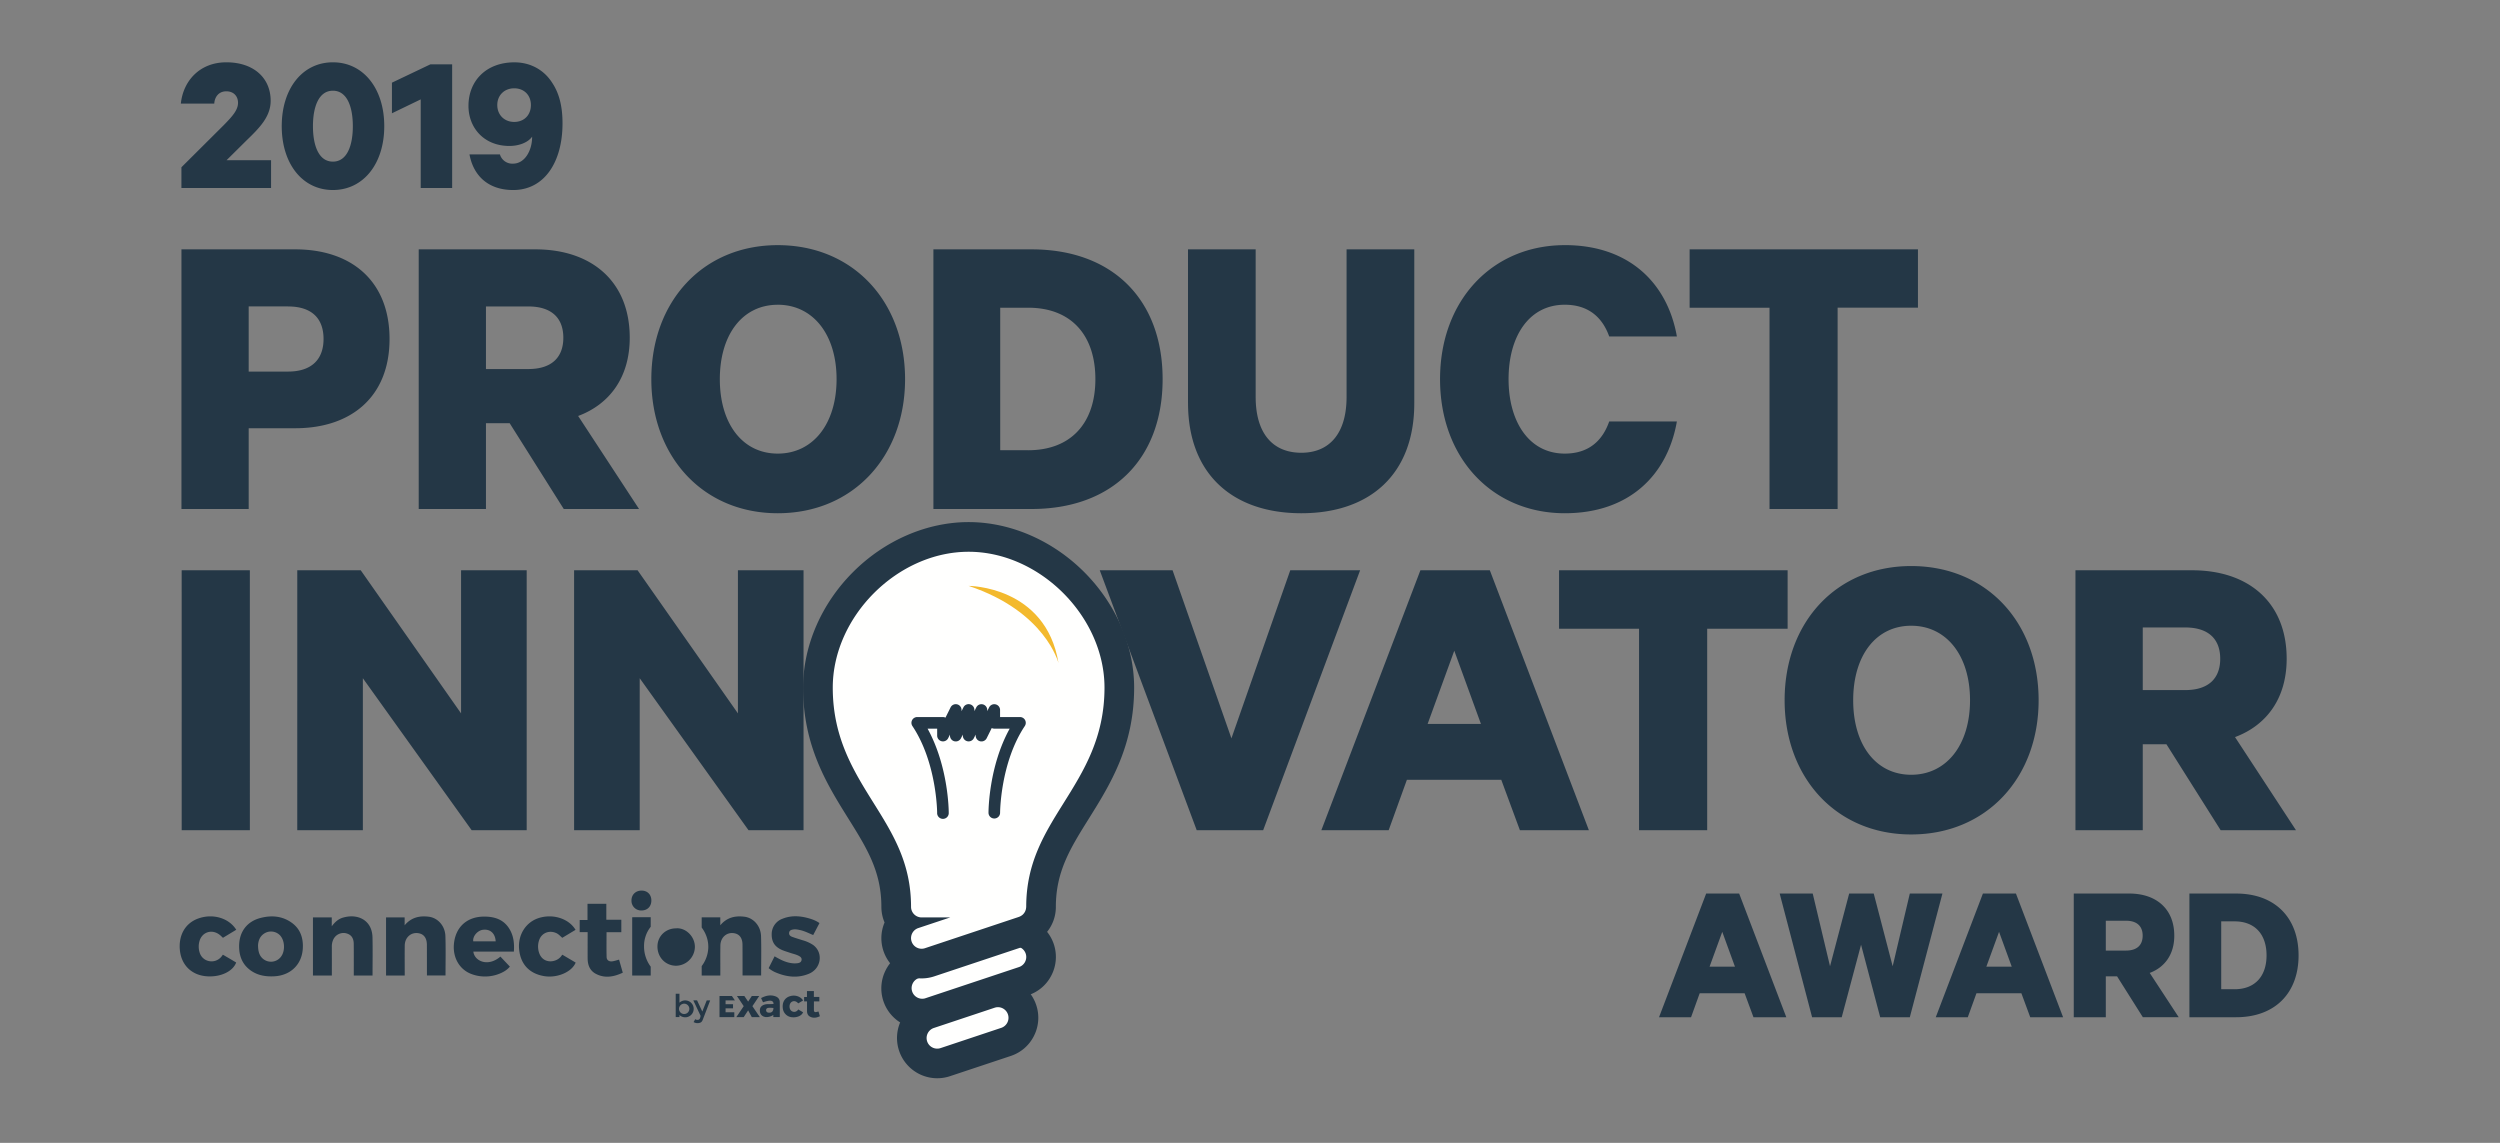
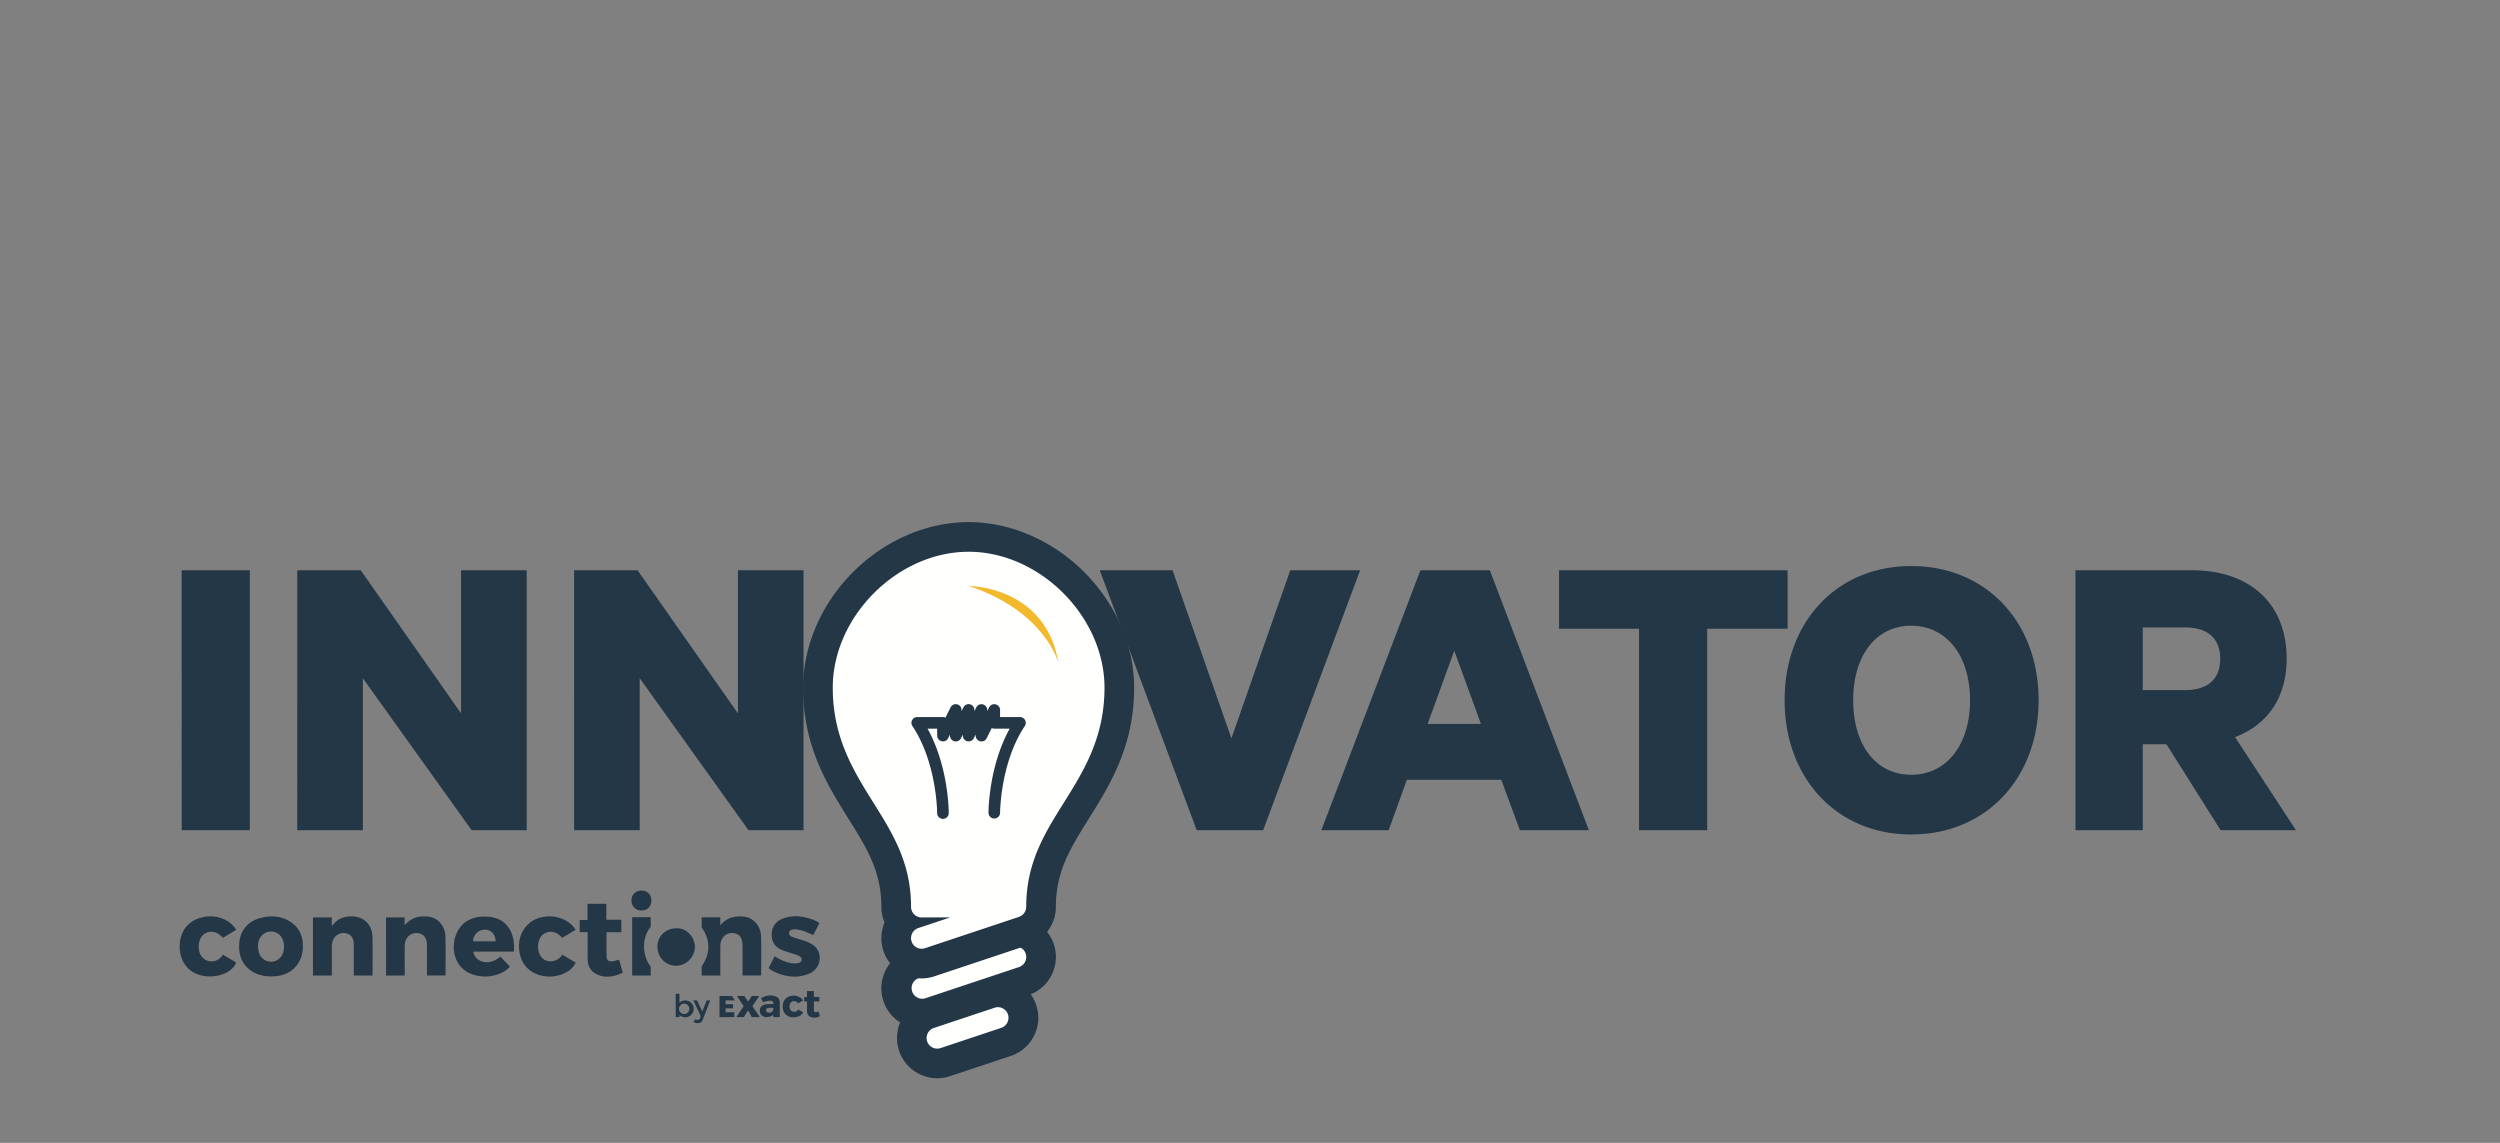
<svg xmlns="http://www.w3.org/2000/svg" width="105" height="48">
  <rect width="100%" height="100%" fill="#808080" stroke="none" />
  <g fill="none" fill-rule="evenodd">
    <path d="M15.647 40.973h-.788v-.329c0-.335.002-.67-.002-1.004-.003-.26-.124-.408-.361-.45a.476.476 0 00-.51.299.678.678 0 00-.049.267c.002.356.001.712.001 1.069v.147h-.794v-2.44h.79v.372c.139-.187.284-.31.476-.365.63-.182 1.219.118 1.235.83.012.53.002 1.06.002 1.604M16.995 38.862c.276-.33.622-.408 1.012-.36.383.047.687.384.7.818.018.546.005 1.094.005 1.65h-.781s0-.897-.002-1.292c-.002-.26-.111-.423-.306-.473-.33-.085-.619.147-.624.508-.005.37-.001.739-.001 1.108v.15h-.784V38.53h.781v.333M32.283 40.662l.25-.497c.212.124.421.236.66.279.1.018.199.024.298.011.078-.01.156-.035.174-.13.017-.095-.046-.142-.118-.18-.116-.062-.245-.086-.367-.128-.107-.037-.216-.068-.32-.111-.312-.131-.452-.341-.449-.661a.687.687 0 01.462-.661c.362-.144.731-.119 1.098-.015.154.044.304.1.447.2l-.264.503c-.187-.077-.364-.171-.56-.211-.089-.019-.179-.038-.27-.024-.082.012-.166.033-.181.136-.014.098.053.146.127.174.146.054.296.097.445.145a1.5 1.5 0 01.436.197c.437.318.345.99-.173 1.207-.466.196-.934.141-1.39-.05a1.183 1.183 0 01-.305-.184M24.173 39.053l-.557.335c-.08-.065-.145-.146-.24-.192-.305-.147-.639-.012-.737.305a.823.823 0 00.006.525c.16.46.68.412.898.167.023-.026.042-.055.074-.096l.561.331c-.16.397-.774.658-1.317.57-.634-.104-1.007-.508-1.06-1.15-.048-.593.288-1.119.825-1.29.595-.19 1.261.018 1.547.495M9.922 39.05l-.558.338c-.053-.048-.1-.099-.156-.139-.335-.244-.75-.088-.84.318a.837.837 0 00.024.462c.134.383.633.47.9.16.022-.026.041-.055.07-.092.094.056.187.11.28.163l.277.165c-.13.363-.643.628-1.252.578-.605-.05-1.036-.451-1.109-1.069-.071-.606.189-1.144.758-1.353.616-.226 1.293-.03 1.606.468M24.68 39.15h-.333v-.511h.328v-.679h.791v.669h.63v.522h-.621c0 .357-.006.703.003 1.049.003.127.105.195.24.176.093-.013.183-.045.283-.071l.156.548c-.374.174-.748.247-1.127.05-.252-.131-.346-.367-.349-.64-.002-.296 0-.592 0-.888v-.224M28.401 38.99c.406-.033.808.36.783.818a.803.803 0 01-.79.753c-.444-.002-.784-.356-.781-.813.003-.43.346-.76.788-.757M26.95 37.405c.245.001.41.172.407.422-.003.249-.17.414-.416.413a.406.406 0 01-.419-.417c-.002-.246.175-.42.428-.418M10.992 40.218a.524.524 0 00.791-.013c.212-.247.188-.729-.047-.945a.528.528 0 00-.57-.09c-.248.118-.317.339-.328.528 0 .25.053.407.154.52zm1.728-.47c0 .711-.474 1.214-1.19 1.256-.354.02-.693-.029-.992-.238-.361-.254-.501-.615-.495-1.046.007-.589.332-1.021.903-1.167.456-.117.9-.084 1.295.194.343.24.483.589.48 1zM20.282 39.051c-.23.03-.438.278-.405.484h.942c-.022-.34-.233-.523-.537-.484zm1.3.916h-1.701c.04.393.605.665 1.136.21l.397.42c-.102.13-.262.23-.44.3a1.62 1.62 0 01-1.16.017c-.51-.183-.804-.69-.749-1.27.068-.706.542-1.14 1.253-1.147.475-.005.875.134 1.112.578.146.272.175.569.153.892zM27.33 38.924v-.401h-.71c-.02 0-.042.003-.068.004v2.445h.778V40.6a1.417 1.417 0 01-.28-.87 1.29 1.29 0 01.28-.805M29.47 38.955c.184.244.294.55.277.876a1.363 1.363 0 01-.276.745v.395h.783v-.15c0-.37-.004-.739.002-1.108.005-.36.294-.593.623-.508.195.05.304.213.306.473.003.395.002 1.292.002 1.292h.781c0-.556.013-1.104-.004-1.65-.013-.434-.318-.771-.7-.818-.39-.048-.736.03-1.012.36v-.333h-.781v.426M30.219 41.83v.889h.622v-.204h-.367v-.164h.313v-.174h-.313v-.16h.393l-.128-.186h-.52M30.95 41.83l.286.429-.311.46h.311l.186-.284.153.284h.338l-.312-.46.287-.428h-.311l-.155.236-.16-.236h-.311M32.29 42.532c-.07-.005-.115-.038-.112-.11.002-.08.06-.109.274-.09l.033.002c-.004.14-.07.208-.194.198zm.459-.457c-.004-.11-.072-.188-.172-.226-.212-.08-.412-.034-.612.07l.082.178c.295-.105.432-.09.443.065-.106.023-.25-.003-.357.025-.15.04-.226.126-.219.274.007.142.099.238.245.256a.504.504 0 00.32-.09v.089h.271s.005-.434-.001-.641zM33.73 42.019l-.202.122c-.019-.017-.036-.036-.056-.05-.12-.088-.271-.032-.304.115a.3.3 0 00.01.167.19.19 0 00.324.057l.025-.033.101.06.1.058c-.046.132-.232.227-.451.21a.42.42 0 01-.4-.387c-.027-.219.067-.413.273-.488.222-.082.467-.01.58.169M33.895 42.06h-.122v-.186h.12v-.248h.29v.244h.229v.19h-.227c0 .131-.002.257.001.384.002.046.039.07.088.064.034-.005.067-.017.103-.026l.058.2c-.137.064-.274.09-.412.018-.092-.048-.127-.134-.128-.234v-.324-.081M29.131 42.927l.07-.122c.05.04.132.04.17.005.04-.034.054-.145.054-.145l-.306-.65h.158l.22.47.185-.468h.146l-.31.808c-.04.097-.069.11-.11.128a.328.328 0 01-.19.01c-.057-.017-.087-.036-.087-.036" fill="#243746" />
    <path d="M28.75 42.588a.217.217 0 110-.433.217.217 0 010 .433zm.029-.571a.351.351 0 00-.242.096v-.377h-.157v.98h.157v-.085a.355.355 0 10.242-.614zM7.631 34.869h2.863V23.952H7.63zM22.121 34.869H19.81l-4.57-6.383v6.383h-2.755V23.952h2.666l4.214 6.01v-6.01h2.756v10.917M33.749 34.869h-2.311l-4.57-6.383v6.383h-2.756V23.952h2.667l4.214 6.01v-6.01h2.756v10.917M50.262 34.869L46.19 23.952h3.058l2.472 7.059 2.471-7.059h2.934l-4.072 10.917h-2.791M59.96 30.406h2.24l-1.12-3.076-1.12 3.076zm2.613-6.454l4.16 10.917h-2.897l-.782-2.116h-3.965l-.765 2.116h-2.827l4.16-10.917h2.916zM65.48 23.952h9.6v2.454h-3.378v8.463H68.84v-8.463h-3.36v-2.454M80.27 26.281c-1.476 0-2.436 1.245-2.436 3.13 0 1.884.96 3.129 2.436 3.129s2.471-1.245 2.471-3.13c0-1.884-.995-3.129-2.47-3.129zm0 8.766c-3.147 0-5.316-2.383-5.316-5.636 0-3.272 2.169-5.637 5.316-5.637 3.165 0 5.352 2.365 5.352 5.637 0 3.253-2.187 5.636-5.352 5.636zM89.996 28.984h1.777c1.014 0 1.476-.516 1.476-1.316s-.462-1.315-1.476-1.315h-1.777v2.631zm0 2.276v3.609h-2.827V23.952h4.907c2.347 0 3.964 1.334 3.964 3.716 0 1.654-.835 2.792-2.169 3.29l2.56 3.91h-3.164l-2.276-3.608h-.995z" fill="#243746" />
    <path d="M39.363 44.666a1.067 1.067 0 01-.338-2.082l2.555-.85a1.066 1.066 0 011.35.675c.09.27.07.56-.058.815a1.06 1.06 0 01-.617.536l-2.554.85a1.06 1.06 0 01-.338.056" fill="#FFFFFE" />
    <path d="M41.917 41.055c-.182 0-.362.03-.535.088l-2.554.85a1.69 1.69 0 101.074 3.206l2.55-.849c.428-.142.775-.443.977-.847a1.68 1.68 0 00.092-1.292 1.688 1.688 0 00-1.604-1.156zm0 1.246a.446.446 0 01.141.867l-2.554.852a.445.445 0 01-.282-.845l2.554-.851a.448.448 0 01.14-.023z" fill="#243746" />
    <path d="M38.709 42.577a1.066 1.066 0 01-.955-1.545c.127-.256.347-.447.618-.536l3.945-1.315a1.067 1.067 0 11.676 2.027l-3.947 1.314a1.052 1.052 0 01-.337.055" fill="#FFFFFE" />
    <path d="M42.655 38.504c-.182 0-.362.029-.536.087l-3.945 1.314a1.679 1.679 0 00-.978.848 1.689 1.689 0 002.05 2.359l3.944-1.314c.428-.143.776-.444.977-.848a1.687 1.687 0 00-1.513-2.446zm0 1.245a.445.445 0 01.141.868l-3.946 1.315a.446.446 0 01-.281-.845l3.945-1.315a.447.447 0 01.141-.023z" fill="#243746" />
    <path d="M38.71 40.47a1.066 1.066 0 01-.956-1.546c.032-.065.07-.125.113-.18a1.064 1.064 0 01-.226-.657c0-1.668-.687-2.766-1.482-4.037-.847-1.356-1.806-2.892-1.806-5.17 0-3.312 3.017-6.329 6.329-6.329s6.329 3.017 6.33 6.33c0 2.278-.96 3.813-1.806 5.168-.796 1.272-1.482 2.37-1.482 4.038v.049l-.005.031a1.018 1.018 0 01-.027.173 1.22 1.22 0 01-.112.278 1.108 1.108 0 01-.114.161l-.013.016a1.212 1.212 0 01-.318.245l-.074.033-.025.013-3.99 1.329a1.057 1.057 0 01-.337.055" fill="#FFFFFE" />
    <path d="M40.682 21.928c-1.751 0-3.52.765-4.854 2.099-1.333 1.333-2.098 3.102-2.098 4.853 0 2.457 1.01 4.073 1.901 5.5.775 1.24 1.387 2.219 1.387 3.707 0 .232.048.455.134.657a1.689 1.689 0 002.096 2.26l3.942-1.314.01-.003h.003l.002-.002.067-.022.047-.023.066-.03.022-.01.023-.012a1.76 1.76 0 00.097-.054l.005-.003.005-.003c.066-.04.116-.078.153-.106l.002-.002.007-.005a1.62 1.62 0 00.102-.086l.01-.01.01-.008a1.74 1.74 0 00.097-.103l.012-.012.014-.017a1.668 1.668 0 00.402-1.092c0-1.489.613-2.468 1.387-3.707.892-1.427 1.901-3.043 1.901-5.5 0-1.751-.765-3.52-2.098-4.853-1.334-1.334-3.103-2.099-4.854-2.099zm0 1.246c2.986 0 5.706 2.72 5.707 5.706 0 2.1-.87 3.493-1.712 4.84-.81 1.296-1.576 2.521-1.576 4.367l-.002.016c0 .016-.002.031-.005.046a.32.32 0 01-.02.082.369.369 0 01-.016.042c-.005.012-.012.024-.019.036a.48.48 0 01-.024.037c-.008.012-.017.022-.026.033-.01.011-.019.022-.029.031-.01.01-.022.019-.034.028a.458.458 0 01-.071.045l-.044.02-.015.006-3.946 1.315a.443.443 0 01-.563-.282.445.445 0 01.281-.563l1.342-.447h-1.2a.445.445 0 01-.446-.445c0-1.846-.766-3.07-1.577-4.368-.841-1.346-1.711-2.739-1.711-4.839 0-2.986 2.72-5.706 5.706-5.706z" fill="#243746" />
    <path d="M43.041 30.495c-1.025 1.538-1.037 3.618-1.037 3.639a.243.243 0 11-.487 0c0-.084.01-1.94.89-3.531h-.647a.237.237 0 01-.107-.025l-.214.43a.244.244 0 01-.461-.11v-.046l-.079.156a.244.244 0 01-.46-.11v-.046l-.079.156a.244.244 0 01-.461-.11v-.046l-.078.156a.244.244 0 01-.46-.11v-.295h-.403c.878 1.592.889 3.447.889 3.53a.244.244 0 11-.487 0c0-.02-.014-2.103-1.038-3.638a.243.243 0 01.203-.379h1.078a.24.24 0 01.107.025l.214-.43a.243.243 0 01.461.11v.046l.078-.155a.243.243 0 01.462.109v.046l.078-.155a.243.243 0 01.461.109v.046l.078-.155a.243.243 0 01.461.109v.295h.836a.243.243 0 01.202.379" fill="#243746" />
    <path d="M40.682 24.607s3.236 0 3.774 3.235c-.007.001-.538-2.156-3.774-3.235" fill="#F3B92D" />
-     <path d="M9.506 3.835c-.321 0-.49.238-.507.517H7.595c.101-.965.803-1.735 1.911-1.735 1.142 0 1.862.652 1.862 1.616 0 .669-.474 1.142-.999 1.65l-.854.846h1.87v1.167H7.62v-.871l1.785-1.777c.355-.363.592-.626.592-.93 0-.28-.186-.483-.49-.483M13.144 5.3c0 .803.237 1.488.838 1.488.6 0 .837-.685.837-1.489 0-.803-.237-1.489-.837-1.489s-.838.686-.838 1.49zm-1.311 0c0-1.583.871-2.683 2.149-2.683 1.277 0 2.157 1.1 2.157 2.682 0 1.582-.88 2.682-2.157 2.682-1.278 0-2.149-1.1-2.149-2.682zM18.99 7.896h-1.32V4.174l-1.209.584V3.472l1.616-.77h.913v5.194M21.596 3.709c-.406 0-.71.287-.71.702 0 .423.304.71.71.71.415 0 .702-.287.702-.71 0-.415-.287-.702-.702-.702zm-.6 2.774a.54.54 0 00.55.39c.498 0 .794-.55.803-1.092V5.74c-.152.22-.508.39-.956.39-1.058 0-1.717-.754-1.717-1.684 0-1.04.736-1.828 1.929-1.828.668 0 1.243.313 1.59.863.304.457.431 1.016.431 1.7 0 1.625-.761 2.8-2.072 2.8-1.032 0-1.667-.583-1.836-1.497h1.278zM71.802 40.6h1.066l-.533-1.463-.533 1.463zm1.243-3.07l1.98 5.194h-1.379l-.372-1.007h-1.887l-.363 1.007h-1.345l1.98-5.195h1.386zM78.697 37.53l.795 3.053.72-3.054h1.37l-1.37 5.195h-1.244l-.804-3.046-.812 3.046h-1.244l-1.362-5.195h1.388l.727 3.054.804-3.054h1.032M83.427 40.6h1.066l-.533-1.463-.533 1.463zm1.243-3.07l1.98 5.194H85.27l-.372-1.007h-1.887l-.364 1.007h-1.345l1.98-5.195h1.387zM88.444 39.924h.845c.483 0 .703-.246.703-.626s-.22-.627-.703-.627h-.845v1.253zm0 1.082v1.718h-1.346v-5.195h2.335c1.117 0 1.887.635 1.887 1.769 0 .786-.398 1.328-1.032 1.565l1.218 1.86H90l-1.083-1.717h-.473zM93.85 41.548c.862 0 1.345-.55 1.345-1.421 0-.88-.483-1.43-1.345-1.43h-.559v2.85h.559zm-1.895-4.019h1.962c1.633 0 2.623 1.015 2.623 2.598 0 1.582-.99 2.597-2.623 2.597h-1.962v-5.195zM12.097 12.87h-1.652v2.736h1.652c1.03 0 1.492-.551 1.492-1.368 0-.835-.462-1.367-1.492-1.367zm-1.652 5.116v3.392H7.621V10.473H12.4c2.363 0 3.961 1.332 3.961 3.765 0 2.416-1.598 3.748-3.96 3.748h-1.955zM20.41 15.5h1.777c1.012 0 1.473-.516 1.473-1.315 0-.8-.461-1.314-1.473-1.314H20.41v2.628zm0 2.273v3.605h-2.824V10.473h4.902c2.345 0 3.961 1.332 3.961 3.712 0 1.652-.835 2.788-2.167 3.286l2.558 3.907h-3.162l-2.273-3.605h-.995zM32.666 12.8c-1.474 0-2.433 1.243-2.433 3.125 0 1.883.96 3.126 2.433 3.126 1.475 0 2.47-1.243 2.47-3.126 0-1.882-.995-3.126-2.47-3.126zm0 8.756c-3.143 0-5.31-2.38-5.31-5.63 0-3.269 2.167-5.63 5.31-5.63 3.162 0 5.347 2.361 5.347 5.63 0 3.25-2.185 5.63-5.347 5.63zM43.182 18.91c1.811 0 2.824-1.155 2.824-2.985 0-1.847-1.013-3.001-2.824-3.001h-1.173v5.985h1.173zm-3.98-8.437h4.122c3.427 0 5.506 2.131 5.506 5.452 0 3.322-2.079 5.453-5.506 5.453h-4.121V10.473zM49.896 16.92v-6.447h2.842v6.198c0 1.546.728 2.345 1.918 2.345 1.172 0 1.9-.8 1.9-2.345v-6.198H59.4v6.465c0 2.984-1.865 4.618-4.743 4.618-2.877 0-4.76-1.634-4.76-4.636M65.722 10.295c2.718 0 4.316 1.616 4.707 3.837h-2.842c-.284-.8-.87-1.333-1.865-1.333-1.51 0-2.362 1.333-2.362 3.126 0 1.777.853 3.126 2.362 3.126.995 0 1.581-.532 1.865-1.35h2.842c-.39 2.238-1.99 3.855-4.707 3.855-3.055 0-5.24-2.327-5.24-5.63 0-3.304 2.185-5.63 5.24-5.63M70.963 10.473h9.591v2.45H77.18v8.455h-2.86v-8.454h-3.356v-2.451" fill="#243746" />
  </g>
</svg>